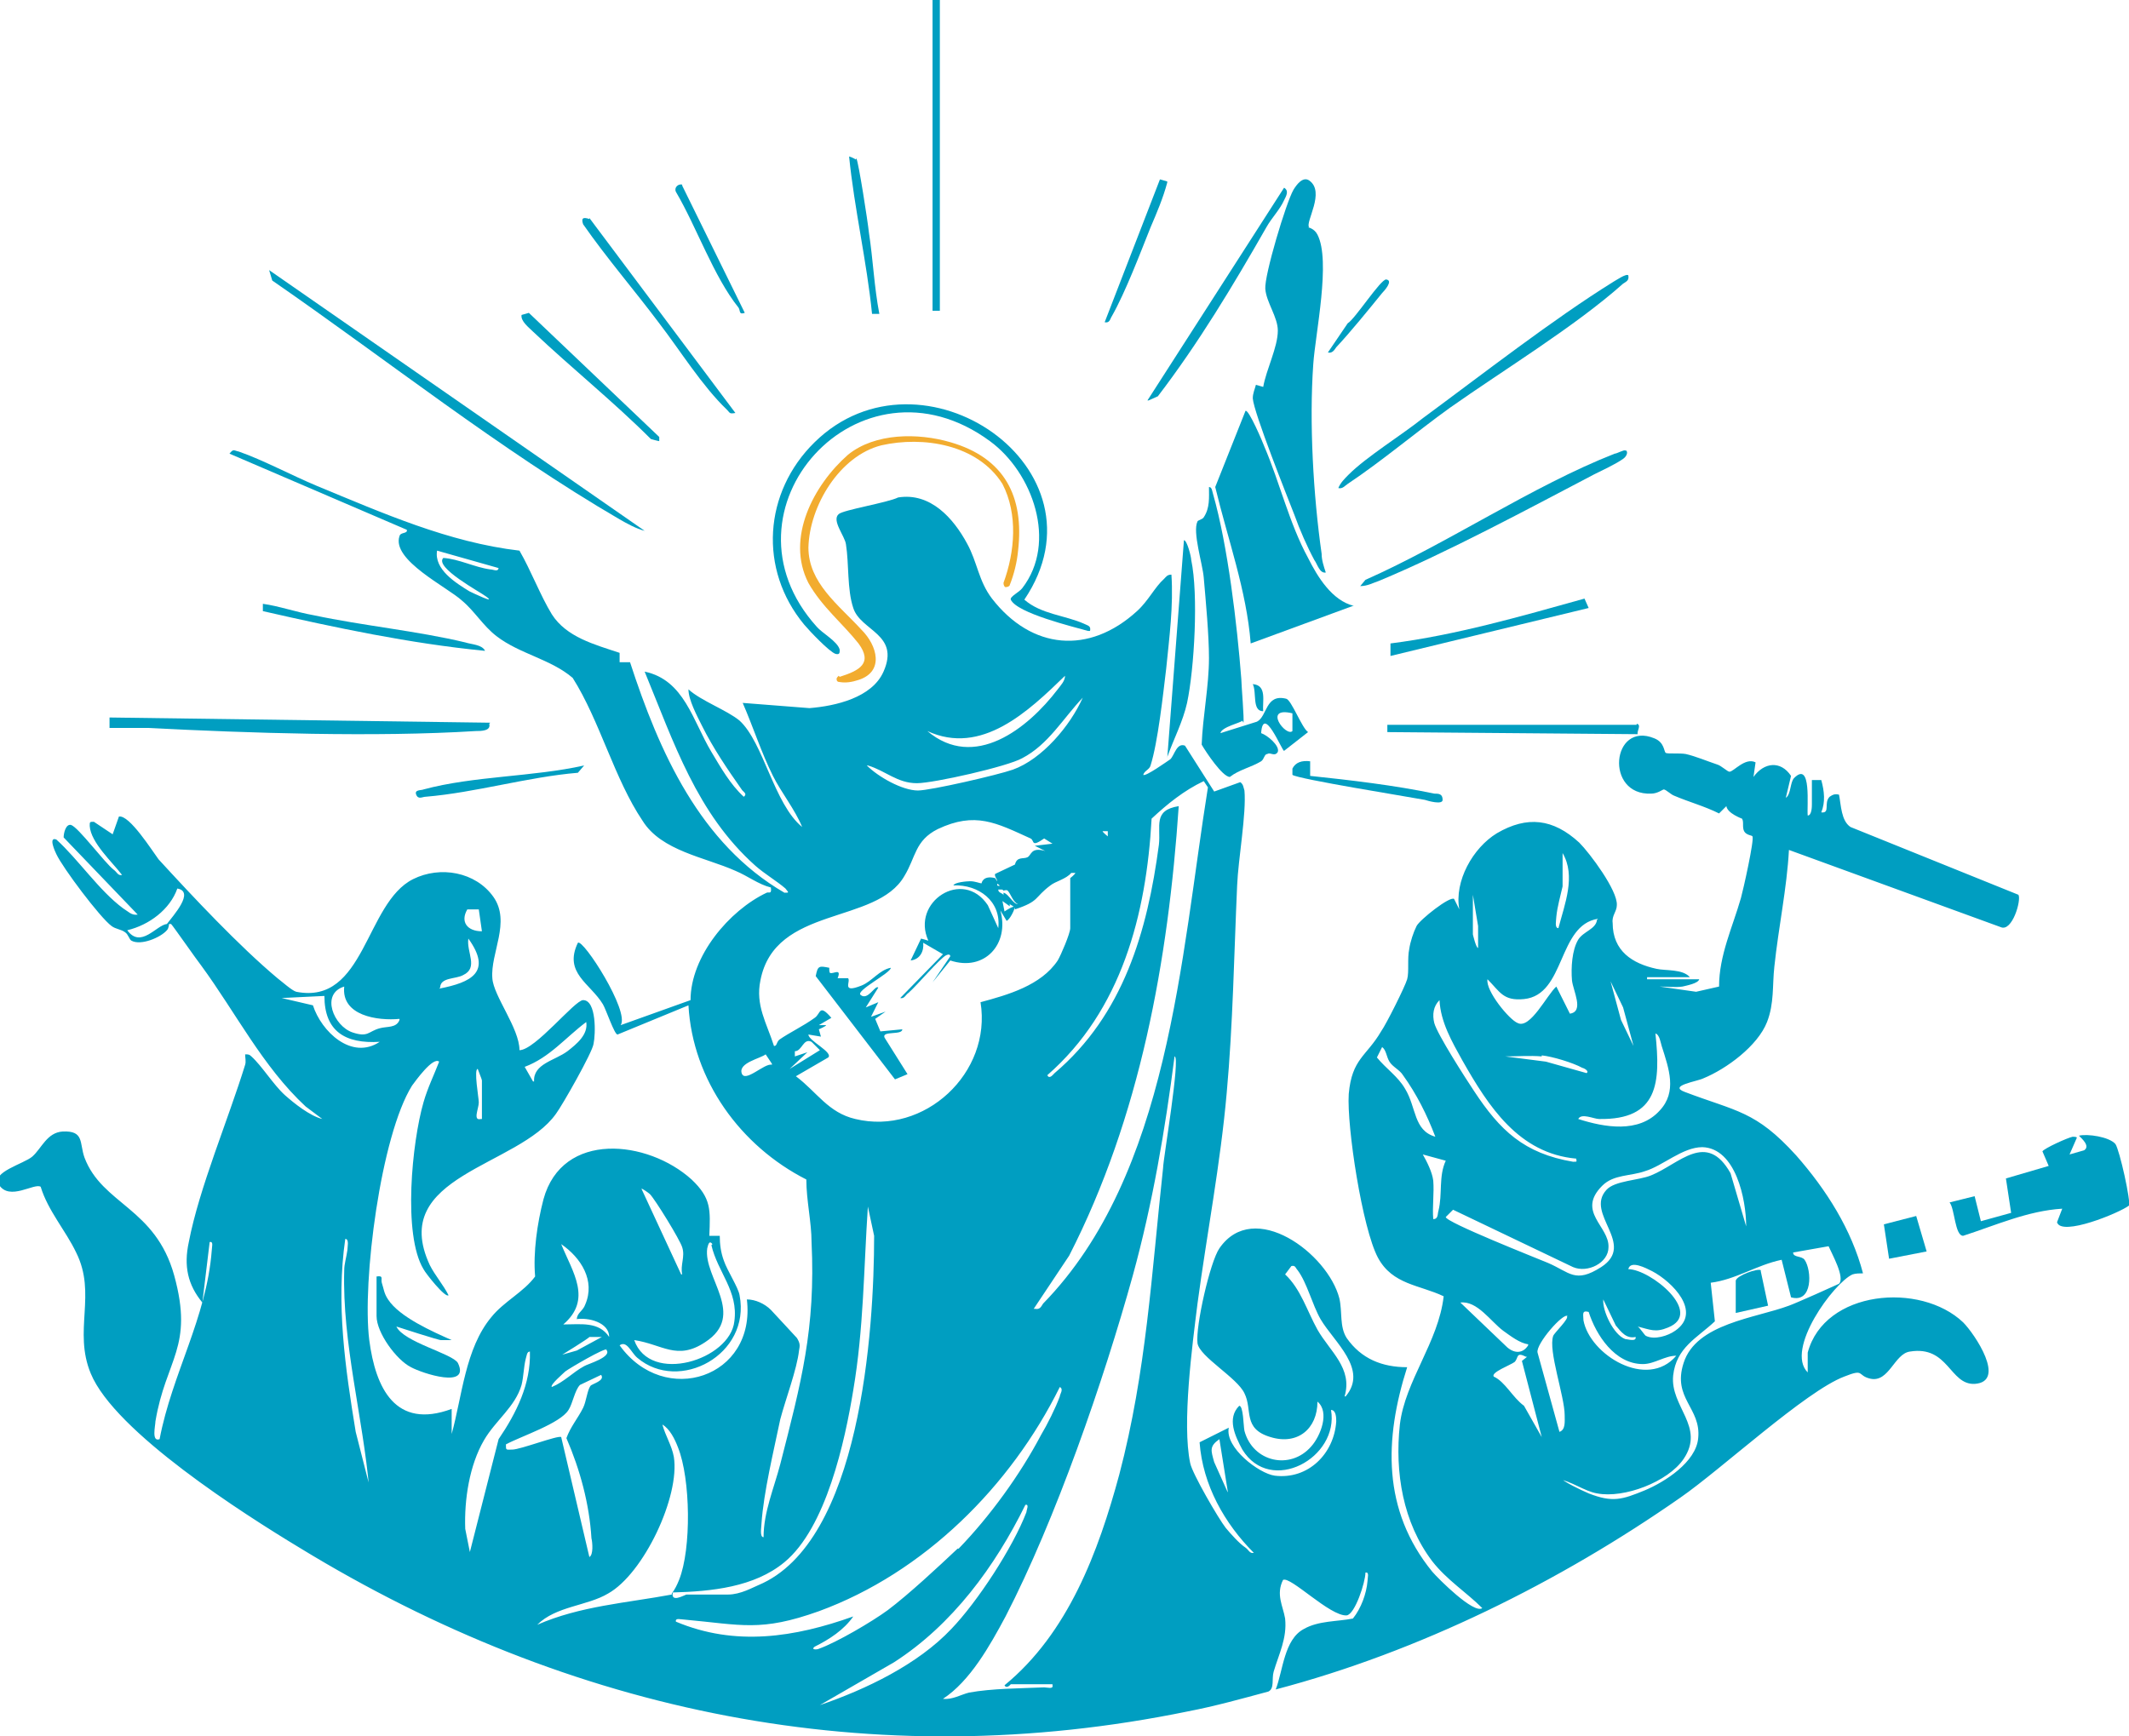
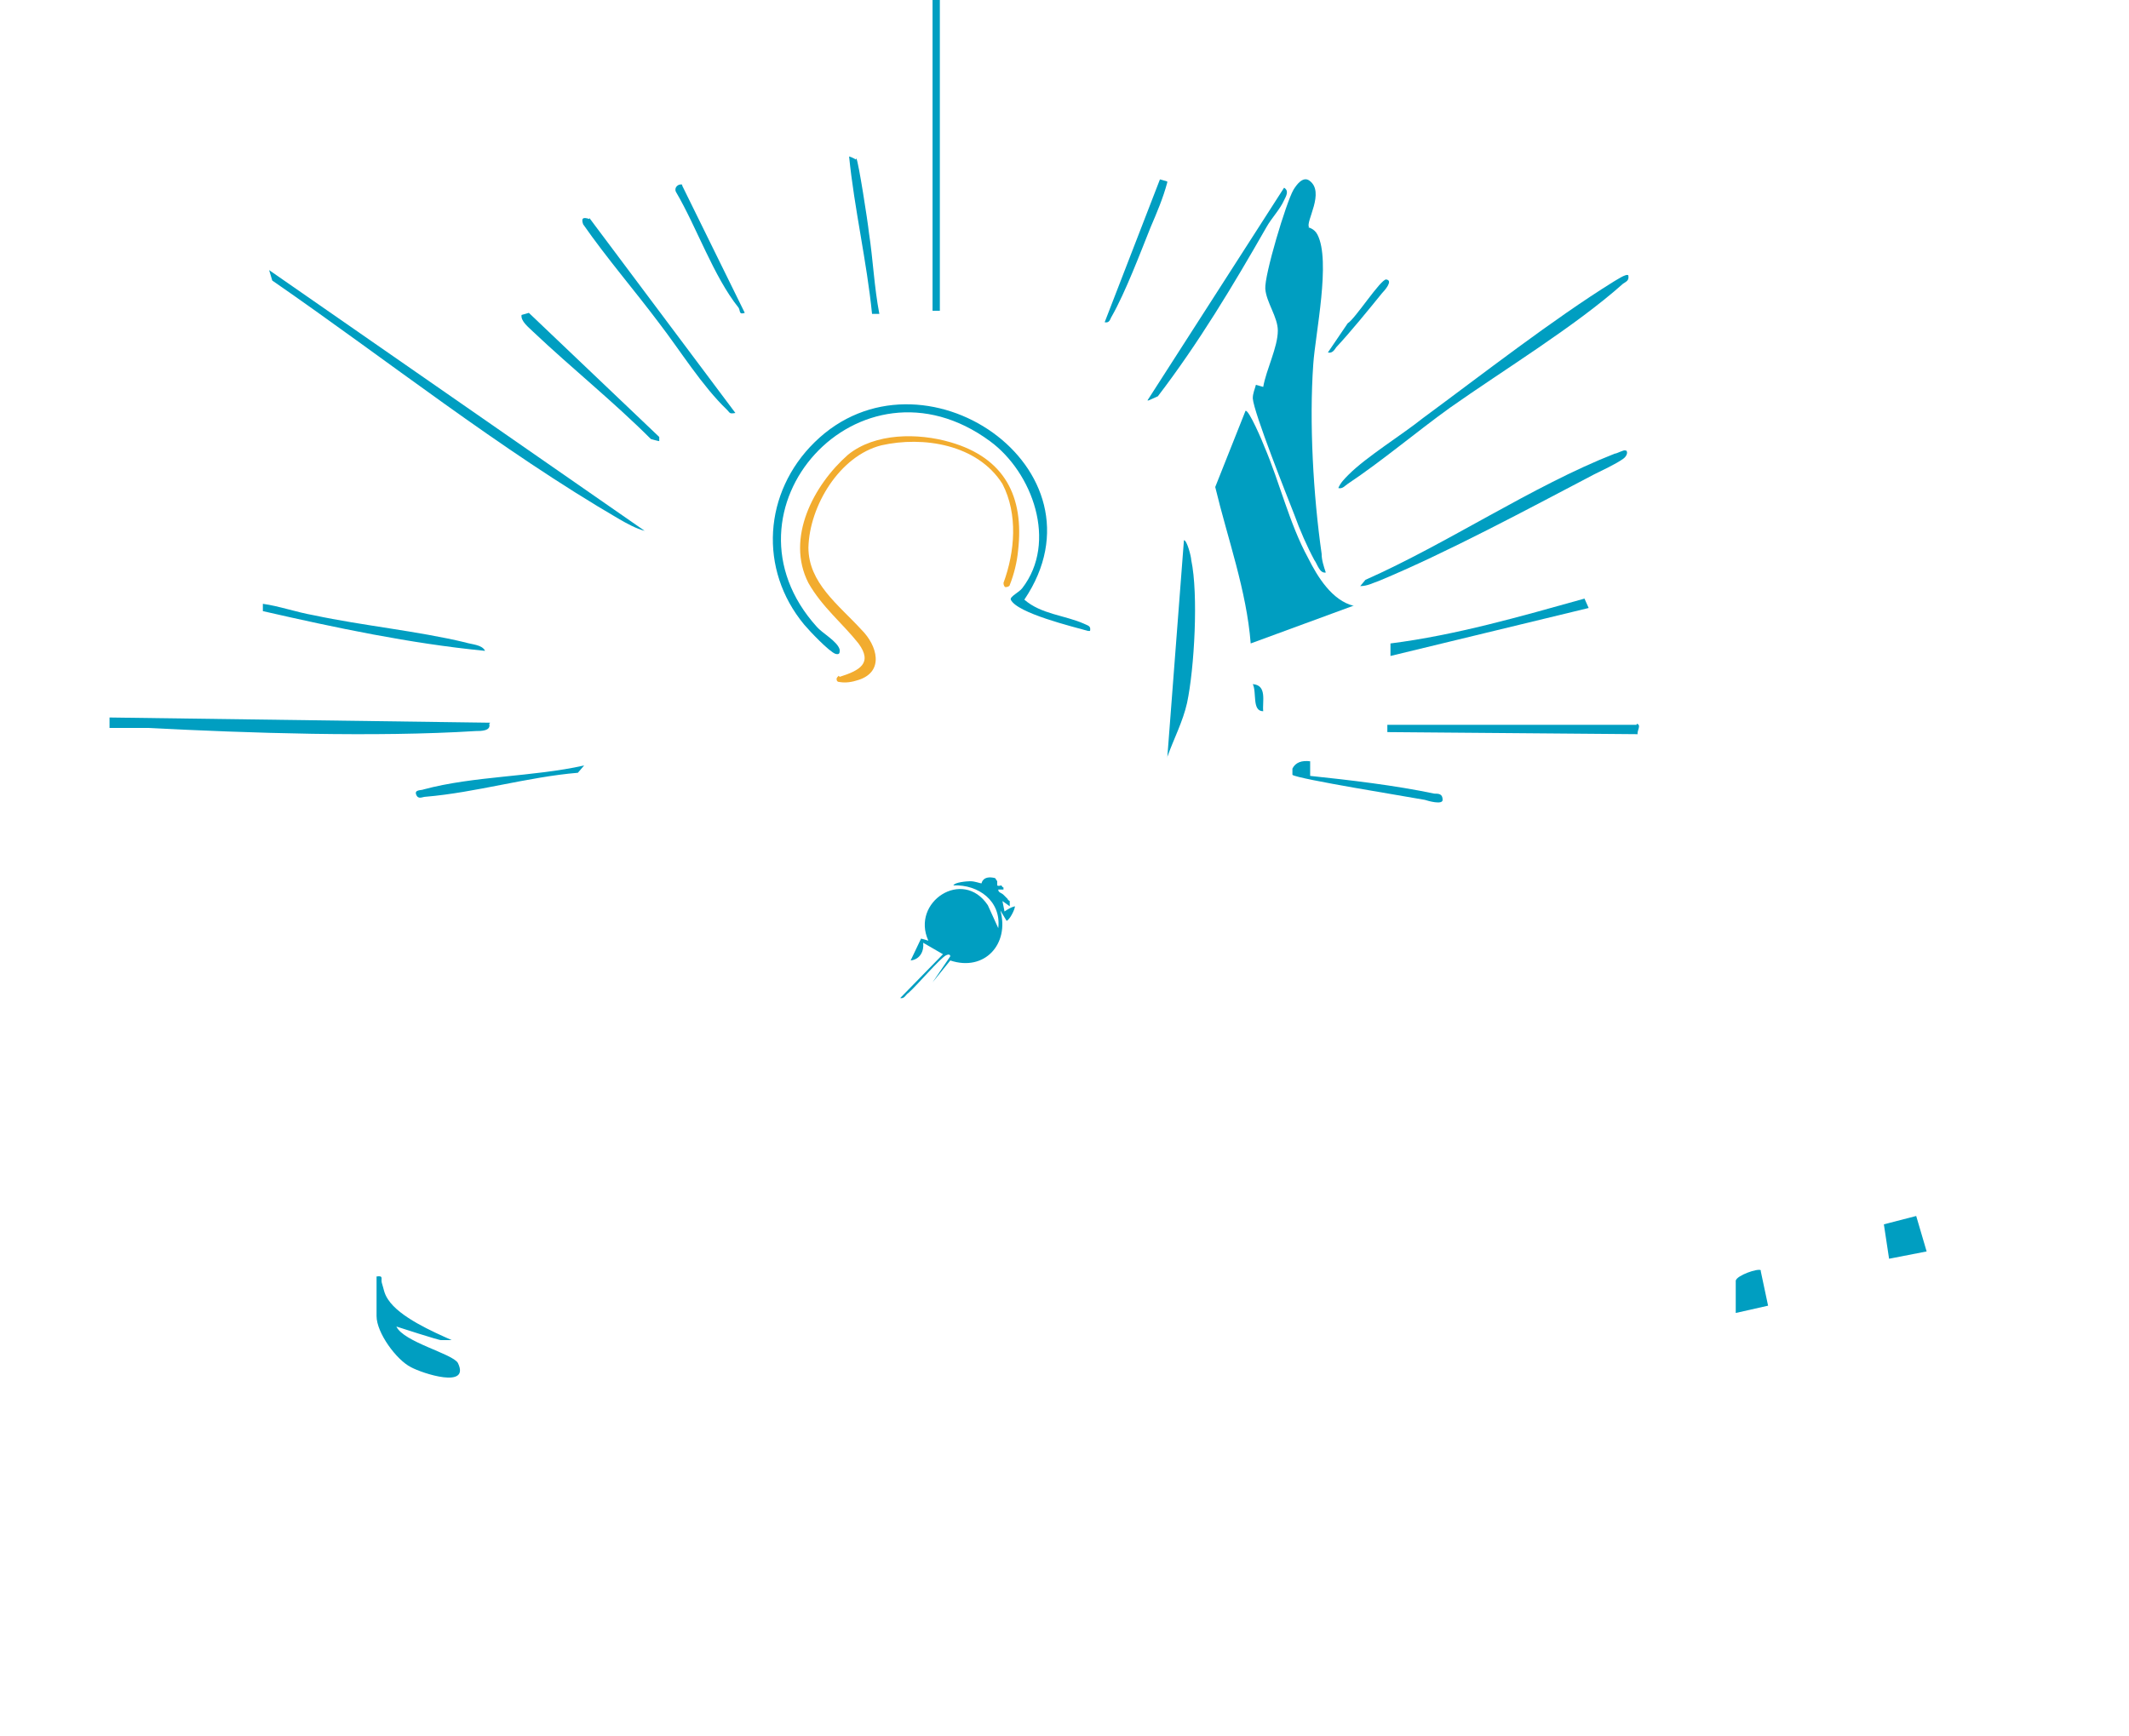
<svg xmlns="http://www.w3.org/2000/svg" id="_レイヤー_2" version="1.1" viewBox="0 0 204.1 166.5">
  <defs>
    <style>
      .st0 {
        fill: #f2ac2f;
      }

      .st1 {
        fill: #009ec1;
      }
    </style>
  </defs>
  <g id="_レイヤー_1-2">
    <g>
      <path class="st1" d="M95.6,84.5c0,0,0,.3,0,.4.1.1.4,0,.4,0,0,0,.1.2.2.2,0,0,0,.2,0,.2-.1,0-.3,0-.5,0,0,.3.3.3.5.5,0,0,.2.2.2.2,0,0,.2.2.2.2,0,.1.2.2.2.2,0,.1,0,.3,0,.5l-.7-.5.2,1c.3-.2.6-.4,1-.5,0,.3-.5,1.3-.8,1.4l-.6-1c.9,3.2-1.5,5.9-4.8,4.8l-1.7,2.1,1.7-2.5c0-.2-.2-.2-.4-.1-.6.3-2.8,2.9-3.6,3.6-.3.2-.4.6-.8.5l4.1-4.2-1.9-1.1c.1.8-.3,1.6-1.2,1.7l1-2.1.7.2c-1.7-3.7,3.3-7,5.7-3.4l1,2.2c.3-2.6-1.9-4.2-4.3-4.1.1-.3,1.3-.4,1.6-.4.5,0,.9.2,1.1.2,0,0,.1-.8,1.3-.5h0Z" />
-       <path class="st1" d="M16.2,88.6c0,0,0,.4-.2.6-.6.7-2.5,1.5-3.4,1-.2-.1-.3-.6-.6-.8-.4-.3-.9-.3-1.3-.6-1.1-.8-4.7-5.6-5.3-6.9-.1-.2-.8-1.7,0-1.4,2.1,1.9,4.1,4.9,6.4,6.6.5.3.8.7,1.4.6l-7.1-7.4c0-.4.2-1.3.7-1.2.7.2,3.2,3.6,4.1,4.3.3.2.4.6.8.5-.9-1.2-3-3.1-3.1-4.7,0-.4,0-.4.4-.4l1.8,1.2.6-1.7c1-.2,3.2,3.3,3.8,4.1,3.3,3.6,7.7,8.3,11.4,11.4.4.3,1.4,1.2,1.8,1.3,6.6,1.3,6.6-8.5,11.2-10.8,2.6-1.3,6-.7,7.7,1.7,1.7,2.4-.3,5.4-.1,7.8.1,1.7,2.6,4.8,2.6,6.9,1.5,0,5.3-4.8,6.1-4.8,1.3,0,1.2,3.3,1,4.2-.1.8-3,5.9-3.6,6.7-3.6,5.1-16.1,5.9-12.1,14.5.5,1,1.3,1.9,1.8,2.9-.3.3-2.2-2.1-2.4-2.5-2-3.3-1.1-12.2,0-16,.4-1.4,1-2.6,1.5-3.9-.6-.5-2.3,1.9-2.6,2.3-3,4.8-4.8,18.8-4.1,24.4.6,4.6,2.5,8.6,7.9,6.6v2.4c1-3.6,1.3-8.2,3.8-11.2,1.2-1.5,3.1-2.4,4.2-3.9-.2-2.3.2-5.1.8-7.4,1.8-6.6,10-5.7,14.2-1.9,1.9,1.8,1.8,2.9,1.7,5.4h1c0,.8.1,1.6.4,2.4.3.9,1.4,2.6,1.5,3.3,1.1,5.7-5.8,9.4-9.8,6-.6-.5-1-1.7-1.7-1.2,4.3,6,13.1,3.1,12.2-4.4.8,0,1.7.4,2.3,1,.2.2,2.4,2.6,2.5,2.7.3.5.3.7.2,1.2-.2,1.8-1.3,4.7-1.8,6.6-.6,2.9-1.6,7-1.8,10,0,.3-.2,1.3.2,1.3,0-2.4,1-4.7,1.6-7,2-7.8,3.4-13,3-21.3,0-1.9-.5-4-.5-6-6.3-3.2-10.9-9.5-11.3-16.7l-6.8,2.8c-.3,0-1.1-2.4-1.4-2.9-1.2-2-3.8-3-2.4-5.9.5-.4,5,6.6,4.1,7.9l6.7-2.4c0-4.2,3.7-8.6,7.3-10.3.2-.1.5.2.4-.5-1.2-.3-2.2-1.1-3.4-1.6-2.9-1.3-7.1-1.9-8.9-4.8-2.7-4-4.1-9.6-6.7-13.7-2.1-1.8-5.1-2.3-7.3-4-1.3-1-2.1-2.4-3.3-3.4-1.4-1.3-6.8-3.9-6-6.2.1-.4.8-.2.7-.6l-17-7.3c.4-.5.4-.3.9-.2,2.3.8,5.1,2.3,7.5,3.3,6.3,2.6,12.6,5.4,19.4,6.2,1.1,1.9,2,4.3,3.1,6.1,1.4,2.2,4.1,2.9,6.5,3.7v.9s1,0,1,0c2.8,8.6,6.7,17.4,14.8,22.1.5,0,.4,0,.1-.4-.8-.7-2-1.4-2.9-2.2-5.6-5-7.8-11.8-10.6-18.6,3.8.8,4.6,4.7,6.4,7.7.9,1.5,1.8,3.1,3.1,4.3.4-.3-.1-.5-.2-.7-1.4-2-2.7-3.9-3.8-6.1-.5-1-1.3-2.5-1.3-3.5,1.2,1.1,3.7,2,4.9,3,2.3,2.1,3.3,8,6,10.2-.7-1.7-2-3.3-2.8-4.9-1.1-2.2-1.9-4.7-2.9-7l6.4.5c2.5-.2,6-1,7.1-3.5,1.6-3.6-2.2-3.9-2.9-6.1-.6-1.8-.4-4.2-.7-6.1-.1-.8-1.4-2.3-.7-2.9.4-.4,4.7-1.1,5.7-1.6,3.1-.5,5.3,2,6.6,4.4,1,1.8,1.1,3.6,2.4,5.3,3.8,4.9,9.3,5.4,13.9,1.2,1.1-1,1.7-2.3,2.6-3.1.2-.2.3-.4.7-.4.2,3-.2,6-.5,9-.3,2.5-.8,7.1-1.5,9.3-.1.4-.6.5-.7.9.2.2,2.3-1.3,2.6-1.5.4-.4.6-1.6,1.4-1.3l2.8,4.4,2.5-.9c.3.2.3.5.4.8.2,2.2-.6,6.6-.7,9.1-.3,6.7-.4,13.3-1,19.9-.6,6.8-1.9,13.5-2.8,20.2-.5,4-1.5,11.5-.7,15.3.2,1,2.7,5.3,3.4,6.2.5.6,1.3,1.5,1.9,1.9.3.2.4.6.8.5-2.8-2.8-4.9-6.5-5.2-10.6l2.8-1.4c-.4,1.9,2.9,4.4,4.4,4.6,3.2.4,5.7-2.1,5.9-5.2,0-.3,0-1.1-.5-1.1.8,4.6-5.8,8.2-8.5,3.8-.7-1.3-1.5-3-.3-4.2.4,0,.4,1.9.5,2.4.8,3,4.4,3.8,6.4,1.5.9-1,1.8-3.3.6-4.3,0,2.6-1.9,4.2-4.5,3.4-2.7-.8-1.7-2.6-2.5-4.2-.7-1.5-4.3-3.5-4.5-4.8-.2-1.6,1.2-7.8,2.1-9.1,3.3-4.8,10.4.5,11.5,4.8.3,1.3,0,2.7.7,3.8,1.4,2,3.4,2.8,5.8,2.8-2.2,6.9-2.4,13.7,2.4,19.6.6.7,4,4.1,4.8,3.5-1.5-1.5-3.4-2.7-4.8-4.5-2.8-3.7-3.6-8.5-3.1-13.1.5-4.2,3.7-7.9,4.2-12.3-2.3-1.1-4.9-1.1-6.3-3.7-1.5-2.8-3-12.6-2.8-15.7.3-3.4,1.7-3.6,3.1-6,.5-.7,2.3-4.3,2.5-5,.2-.7,0-2,.2-2.9.1-.7.4-1.6.7-2.2.3-.6,3.2-2.9,3.6-2.6l.5,1c-.5-2.7,1.3-5.9,3.6-7.3,2.9-1.7,5.4-1.4,7.9.9,1,1,3.7,4.6,3.6,6,0,.6-.5,1-.4,1.7,0,2.7,1.9,3.9,4.2,4.4.9.2,2.5,0,3.2.8h-4.1v.2h5c-.1.4-1.2.6-1.6.7-.7.1-1.5,0-2.2,0l3.5.5,2.2-.5c0-3,1.3-5.7,2.1-8.5.2-.7,1.3-5.6,1.1-5.9,0-.1-.6-.1-.8-.5-.2-.4,0-.9-.2-1.2,0,0-1.4-.5-1.5-1.2l-.7.7c-1.4-.7-2.9-1.1-4.3-1.7-.3-.1-.8-.6-1-.6-.1,0-.6.4-1.2.4-4.5.2-3.8-7,.3-5.3,1,.4.9,1.3,1.1,1.4.2.1,1.3,0,1.9.1.9.2,2.1.7,3,1,.4.1,1,.7,1.2.7.4,0,1.5-1.4,2.5-.9l-.2,1.4c1-1.4,2.6-1.6,3.6-.1l-.5,2.1c.5-.3.4-1.5.8-1.9,1.7-1.7,1.2,2.8,1.3,3.6.4,0,.4-.9.4-1.1,0-.7,0-1.5,0-2.3h.9c.3,1.1.4,2.1,0,3.1.9.1.2-.9.8-1.5.3-.2.5-.3.9-.2.2,1,.2,2.5,1.1,3.1l16.1,6.5c.3.5-.6,3.6-1.7,3.1l-20.3-7.4c-.2,3.7-1,7.4-1.4,11.2-.2,1.8,0,3.5-.7,5.3-.9,2.3-3.9,4.5-6.1,5.4-.6.3-3.4.7-1.8,1.3,5,1.9,6.8,1.8,10.7,6.1,2.9,3.3,5.3,7.1,6.4,11.3-.3,0-.7,0-1,.1-1.8.8-6.5,7.2-4.3,9.4v-1.9c1.6-6,10.8-6.8,14.9-2.9,1.1,1.1,4.2,5.7,1.1,5.9-2.4.1-2.5-3.7-6.2-3.1-1.5.2-2,3-3.8,2.6-1.3-.3-.5-1-2.5-.2-3.7,1.4-11.8,8.9-15.7,11.6-11.6,8.1-25.1,14.8-38.8,18.4.7-1.8.8-4.8,2.7-5.8,1.4-.8,3.2-.7,4.7-1,.8-1,1.3-2.4,1.4-3.6,0-.3.2-.9-.2-.8,0,.9-1,4-1.8,4.1-1.6.1-5.4-3.8-6.1-3.4-.7,1.4,0,2.5.2,3.7.2,1.9-.6,3.4-1.1,5.1-.2.7.1,1.6-.5,1.9-2.6.7-5.1,1.4-7.7,1.9-30.2,6.2-59.2.2-85.2-15.7-5.3-3.2-17.7-11.1-20-16.7-1.7-4.1.6-7.6-1.4-11.6-1-2.1-2.7-4-3.4-6.3-.6-.4-3,1.4-4-.2-.8-1.2,2.4-2,3.2-2.7.9-.8,1.4-2.3,2.9-2.4,2.1-.1,1.6,1.1,2.1,2.5,1.7,4.5,6.8,4.8,8.6,11.3,1.9,6.9-.8,8-1.8,14,0,.4-.4,2,.4,1.7,1.2-6.3,4.5-11.6,5-18.1,0-.3.2-.9-.2-.8l-.7,5.8c-1.4-1.7-1.8-3.5-1.3-5.8,1-5.2,3.8-11.8,5.4-17,.1-.3,0-.7,0-1,.3,0,.4,0,.6.2,1,.9,2.1,2.7,3.2,3.7.9.8,2.4,2,3.6,2.3l-1.6-1.2c-4.1-3.8-6.7-9-10-13.5-.4-.5-2.7-3.8-2.9-4-.1,0-.3,0-.4,0,.6-.8,2.7-3.1,1-3.4-.7,2-2.7,3.5-4.8,4,1.3,1.8,2.8-.5,3.8-.6h0ZM47.9,54.5l-6-1.7c-.3,1.8,1.8,3.1,3.1,3.9.2.1,2.7,1.3,1.6.5-.5-.4-5-2.8-4.1-3.7,1.5.1,3,.9,4.5,1.1.3,0,.8.3.8-.2ZM88.9,70.1c4.5,3.8,9.6-.2,12.5-4,.3-.4.7-.8.7-1.3-3.5,3.4-8,7.7-13.2,5.3h0ZM83.1,73.4c1.1,1.1,3.4,2.4,4.9,2.4,1.2,0,7.7-1.5,9.1-2,2.8-1,5.5-4.2,6.7-6.9-1.9,2-3.3,4.5-5.8,5.8-1.4.8-8.5,2.4-10.1,2.4-1.9,0-3-1.2-4.7-1.7ZM99.2,125.5c.5.1.6-.2.8-.5,12.1-12.4,13.2-33.3,15.8-49.5l-.4-.6c-1.9.9-3.5,2.2-5,3.6-.5,9.2-2.9,18.4-10,24.6.2.4.5,0,.7-.2,6.6-5.6,8.9-13.6,10-21.9.2-1.8-.6-3.3,1.9-3.7-1,14.8-3.7,29.8-10.5,43.1l-3.4,5.1h0ZM95.6,84.5c0-.2-.3-.5-.2-.7l1.9-.9c.2-.8.8-.5,1.2-.7.4-.2.3-1,1.7-.6l-1-.5,1.7-.2-.8-.5c-1.3.9-.9.2-1.3,0-3.3-1.5-5.3-2.6-8.9-.9-2.2,1.1-2.1,2.7-3.2,4.5-2.7,4.7-12.4,2.8-13.8,10-.5,2.4.6,4.1,1.3,6.3.3,0,.2-.3.5-.6,1-.7,2.3-1.3,3.4-2.1.6-.4.4-1.4,1.6,0l-1.2.7h.7c0,.1-.7.4-.7.4l.2.7-1.2-.2c0,.6,2.4,1.7,1.9,2.2l-3.1,1.8c2,1.5,3.1,3.5,5.7,4.1,6.6,1.6,13.1-4.4,12-11.2,2.6-.7,5.8-1.6,7.4-4,.3-.5,1.2-2.6,1.2-3.1v-4.8c0,0,.4-.3.5-.5h-.4c-.5.6-1.5.8-2,1.2-1.6,1.2-1,1.5-3.4,2.3,0-.3-.4-.4-.5-.5,0,0-.2-.2-.2-.2,0,0-.2-.2-.2-.2,0,0-.2-.2-.2-.2,0-.1,0-.4,0-.5.5.1.9,1.1,1.4,1.1-.5-.2-.7-1-1-1.3-.1-.1-.4,0-.4,0,0,0-.2-.2-.2-.2-.1-.2-.2-.4-.5-.5h0ZM106.2,79.7h-.5c0,.1.5.5.5.5v-.5h0ZM149.4,89c.6-2.3,1.7-5,.4-7.2v3.2c-.2.9-.5,1.9-.6,2.9,0,.3-.2,1.1.2,1.1h0ZM141.2,85.9v3.7c0,0,.3,1.3.5,1.3v-2.1s-.5-3-.5-3h0ZM45.9,87.2h-1.1c-.7,1.2,0,2.1,1.4,2.1l-.3-2.1h0ZM153.2,88.1c-3.9.6-3.1,7.3-7.1,7.7-2,.2-2.3-.7-3.5-1.9-.2,1.1,2.1,3.9,2.9,4.2,1.2.6,2.8-2.7,3.7-3.5l1.3,2.6c1.4-.2.3-2.2.2-3.2-.1-1.2,0-2.9.6-3.9.5-.8,1.7-1,1.8-1.9h0ZM42.1,94.8c3.1-.6,5.1-1.6,2.8-4.8-.2,1.3,1,2.8-.5,3.5-.7.4-2.2.2-2.2,1.2ZM156.6,100.3l-1-3.7-1.2-2.5,1,3.7,1.2,2.5h0ZM38.3,97.7c-2.1.2-5.6-.3-5.3-3.1-2.3.7-1,3.8.8,4.4,1.5.5,1.5-.1,2.6-.4.7-.2,1.6,0,1.9-.8ZM31.1,95.5l-4.1.2,3,.7c.8,2.5,3.7,5.3,6.4,3.5-3.3.2-5.3-1-5.3-4.4h0ZM151.1,111.1c-5.5-.5-8.4-5-10.9-9.4-1-1.8-2.1-3.7-2.2-5.8-.6.6-.7,1.4-.5,2.2.3,1.1,3,5.3,3.8,6.5,2.5,3.8,4.8,6,9.5,6.8.5,0,.3,0,.3-.4ZM51.2,103.7c-.1-1.7,2-2,3.2-2.9.9-.7,2-1.6,1.8-2.8-2,1.5-3.5,3.4-5.9,4.3l.8,1.4h0ZM159.1,106.5c1.7-1.8.9-4,.2-6.2-.1-.3-.2-1.1-.6-1.2.5,4.7.3,8.3-5.4,8.2-.5,0-1.7-.6-2,0,2.5.8,5.8,1.4,7.8-.8ZM77.8,99.9c-.8-.4-.9.9-1.6.9v.5l1.2-.4-1.7,1.6,2.9-1.8s-.8-.8-.8-.8ZM137.6,109c-.8-2.1-1.8-4.1-3.1-5.9-.3-.5-1-.8-1.3-1.3-.3-.5-.3-1.1-.7-1.4l-.5,1c.9,1.1,2,1.8,2.7,3,1.1,1.8.8,4,2.9,4.6h0ZM74,102l-.6-.9c-.5.4-2.6.8-2.3,1.8.3,1,2.2-1,2.9-.8ZM100.9,161.5h-4s-.4.5-.6.1c6.1-5,9-12.8,11-20.2,2.6-9.9,3.1-19.3,4.2-29.4,0-.8,1.7-10.7,1.1-10.7-.9,7-2.1,14.1-4,21-2.8,10.1-7.4,23.4-12.2,32.7-1.5,2.8-3.4,6.2-6,7.9.9.1,1.7-.4,2.5-.6,2.2-.4,4.9-.4,7.2-.5.3,0,.9.2.8-.2h0ZM147.8,101.3c-1.1-.1-2.4,0-3.5,0l3.9.5,3.9,1.1c.3-.2-.3-.5-.4-.5-.9-.5-2.9-1.1-3.9-1.2h0ZM46.2,107.3v-3.7c0-.1-.3-.8-.4-1.1-.4,0,.1,2.8.1,3.2,0,.6-.6,1.8.2,1.6ZM167.4,117.6c0-2.6-1-7.5-4.2-7.6-1.9,0-3.8,1.8-5.5,2.3-1.4.5-3,.3-4.1,1.4-2.5,2.5.7,3.9.6,5.9,0,1.5-2,2.5-3.4,1.9l-11.5-5.5-.7.7c0,.5,8.6,3.9,9.8,4.4,2.1.9,2.6,2,5.1.4,3.4-2.2-1.6-5.1.5-7.4.8-.9,3.1-.9,4.3-1.4,2.7-1.1,5.3-4.3,7.6-.2l1.5,5.1h0ZM137.4,113.2c.1,1.2-.1,2.5,0,3.7.5,0,.4-.5.5-.8.4-1.6,0-3.3.7-4.8l-2.2-.6c.4.7.9,1.7,1,2.5h0ZM65.4,122.2c-.2-.9.3-1.7,0-2.6-.2-.7-2.6-4.6-3.1-5.1-.1-.1-.8-.6-.8-.5,0,0,3.8,8.2,3.8,8.2ZM66,152.9c1.3,0,2.6,0,3.8,0s2.4-.7,2.9-.9c9.8-4.1,11.1-24.4,11.1-33.5l-.6-2.8c-.4,6-.4,11.7-1.4,17.6-.8,4.9-2.6,13.2-6.6,16.5-2.9,2.4-7,2.8-10.7,2.9-.2,1,1,.3,1.3.2ZM35.4,142.8c-.6-6.9-2.6-14-2.4-21,0-.6.2-1.2.3-1.9,0-.3.2-1.1-.2-1.1-.9,6.2,0,12.4,1,18.5l1.4,5.5ZM55.3,126.5c0-.6.6-.8.8-1.4,1-2.3-.4-4.5-2.3-5.8,1.1,2.7,3,5.3.2,7.7,1.7,0,3.4-.3,4.4,1.2,0-1.4-2-1.9-3.2-1.7ZM68.3,119.3c-.3-.4-.4,0-.5.4-.4,2.8,3.8,6.4-.2,9-2.7,1.8-4.1.2-6.8-.2,1.5,4.3,9.2,1.9,9.6-1.8.4-2.9-1.6-4.7-2.2-7.3h0ZM149.4,141.6c.7.6,2,1.2,2.9,1.6,2.3.9,3.2.6,5.4-.3,1.9-.8,4.9-2.7,5.1-5,.3-2.9-2.5-3.8-1.4-7.2,1.2-3.8,6.9-4.3,10.1-5.5.6-.2,4.6-2,4.8-2.1.6-.6-.7-2.9-1-3.6l-3.4.6c0,.5.8.3,1.1.7.7,1,.8,4.2-1.3,3.6l-.9-3.6c-2.4.5-4.4,1.9-6.8,2.2l.4,3.7c-1.7,1.6-3.7,2.5-4,5.2-.3,3,3.1,4.9,1,8-1.5,2.2-5.7,3.8-8.3,3.3-1.2-.2-2.5-1.2-3.8-1.4h0ZM157.8,128.1c.8.4,2.1,0,2.8-.5,2.6-1.8-.3-4.7-2.2-5.7-.6-.3-2.1-1.1-2.3-.2,2.1,0,7.3,4.2,3.8,5.6-1.2.5-1.7.2-2.9-.1.2.1.7.9.8.9h0ZM129,133.9c2.2-2.6-1.1-5.2-2.4-7.4-.8-1.4-1.3-3.5-2.2-4.7-.2-.2-.2-.5-.6-.4l-.6.8c1.5,1.4,2.1,3.5,3.1,5.3,1.2,2.1,3.4,3.7,2.6,6.4ZM156.8,128.2c-.9.2-1.4-.5-1.9-1.1l-1.2-2.5c-.1,1.1,1,3.4,2.1,3.8.2,0,1.1.3,1-.2ZM146.5,128.9c-.8-.1-1.7-.8-2.4-1.3-1.2-.9-2.5-2.9-4.1-2.7l4.5,4.3c.7.6,1.5.6,2-.2ZM152.3,125.8c-.7-.2-.5.3-.5.8.6,3.3,6.1,6.7,8.9,3.4-1.1,0-2.1.8-3.2.8-2.7,0-4.5-2.8-5.2-5h0ZM150.3,126.2c-.4-.4-3.1,2.7-2.9,3.5l2.1,7.6c.6-.2.5-1,.5-1.6,0-1.8-1.6-6.2-1.1-7.6.1-.3,1.6-1.7,1.3-1.9h0ZM57.7,128.2h-1.2c0,.1-2.6,1.7-2.6,1.7l1.4-.4,2.4-1.3h0ZM58.2,129.4c-.2-.2-3.6,1.8-4,2.1-.2.2-1.5,1.3-1.3,1.5,1.2-.5,2-1.4,3.1-2,.3-.2,2.8-.9,2.1-1.6ZM45,149l2.8-11c1.7-2.5,3.1-5.3,3-8.4-.3,0-.3.4-.4.7-.2.8-.2,1.7-.4,2.5-.6,2.1-2.5,3.4-3.6,5.3-1.4,2.4-1.9,5.7-1.8,8.5l.5,2.5h0ZM146.3,130.1c-1-.5-.7.1-1.1.5-.4.3-2.3,1-2,1.4,1.1.5,1.8,2,2.9,2.8l1.7,3-1.9-7.3.5-.4ZM57.7,131.8c0,0-1.9.9-2.1,1-.5.5-.7,1.8-1.1,2.4-.8,1.3-4.5,2.5-6,3.3,0,.6,0,.5.6.5.8,0,4.4-1.4,4.7-1.2l2.7,11.5c.4-.2.3-1.4.2-1.8-.2-3.3-1.1-6.6-2.4-9.6.4-1.1,1.1-1.9,1.6-2.9.3-.6.4-1.7.7-2.1.1-.2,1.5-.5,1-1.1h0ZM91.9,148.5c3-3.1,5.9-7.1,7.9-10.9.6-1,1.4-2.6,1.8-3.7,0-.2.4-.7,0-.9-4.7,9.5-13,17.8-23.1,21.5-5.6,2-7.4,1.3-12.9.8-.3,0-.9-.2-.8.2,5.7,2.4,11.4,1.5,17-.5-.9,1.3-2.3,2.2-3.7,2.9-.4.3.2.3.4.2,1.7-.6,5.1-2.6,6.6-3.7,2-1.5,4.9-4.2,6.7-5.9ZM64.4,152.8c.3-.4.5-.8.7-1.3,1.2-3,1.1-9.7-.1-12.7-.3-.8-.8-1.8-1.5-2.2.3,1.1.9,2,1.1,3.1.6,3.8-2.9,11.2-6.3,13.1-2,1.2-5,1.2-6.8,3,4.1-1.8,8.6-2.1,12.9-2.9h0ZM117.7,143l-.8-5c-1,.7-.8,1.1-.5,2.2,0,0,1.3,2.9,1.3,2.9ZM91.2,156.2c2.5-2.6,5.9-7.8,7.2-11.2,0-.2.3-.8-.1-.7-2.9,5.9-7,11.5-12.6,15.1l-7.1,4.1c4.4-1.5,9.4-3.9,12.6-7.3h0Z" />
      <path class="st1" d="M125.4,21.8c0,0,.6.1.9.7,1.3,2.5-.2,9.5-.4,12.4-.4,5.6,0,12.6.8,18.2,0,.6.2,1.2.4,1.8-.6.1-.8-.8-1.1-1.2-.7-1.3-1.4-2.9-1.9-4.3-.7-1.8-3.9-9.8-4-11.2,0-.5.2-.9.3-1.3l.7.2c.3-1.7,1.4-3.8,1.4-5.4,0-1.3-1.1-2.7-1.2-4-.1-1.3,2-8.3,2.7-9.5.3-.5.9-1.3,1.5-.9,1.6,1.1-.4,4,0,4.5Z" />
      <path class="st1" d="M129.7,58.1l-9.8,3.6c-.4-5.1-2.2-10-3.4-15l2.9-7.3c.3-.2,1.7,3.1,1.8,3.4,1.5,3.5,2.4,7.4,4.2,10.7.9,1.8,2.3,4.1,4.4,4.6Z" />
-       <path class="st1" d="M119.1,69.1c-.1.2-2,.6-2.1,1.2l3.5-1.1c1-.5.8-2.7,2.8-2.2.5.1,1.5,2.8,2.1,3.2l-2.3,1.8c-.2,0-2-4.5-2.2-1.7.6.2,1.8,1.2,1.6,1.8-.3.5-.7,0-1,.2-.3,0-.3.5-.6.7-1,.6-2.1.8-3,1.5-.7,0-2.3-2.4-2.7-3.1.1-2.7.7-5.6.7-8.3,0-2.2-.3-5.4-.5-7.7-.1-1.3-1.1-4.4-.6-5.4,0-.1.5-.2.6-.4.6-.9.5-1.9.5-2.9.3,0,.3.4.4.7,1.4,4.9,2.3,12.5,2.7,17.7,0,.5.3,4,.2,4.2h0ZM123.9,70.1v-1.7c-2.9-.7-.6,2.3,0,1.7Z" />
-       <path class="st1" d="M204.1,115.6c-.9.7-6.5,3-6.9,1.6l.5-1.3c-3.3.2-6.4,1.6-9.5,2.6-.8,0-.8-2.6-1.3-3.2l2.4-.6.6,2.4,2.9-.8-.5-3.3,4.1-1.2-.6-1.4c.2-.3,2.4-1.3,2.9-1.4.1,0,.4,0,.4.1l-.7,1.6,1.4-.4c.6-.4-.2-1.1-.5-1.4.8-.2,2.9.1,3.5.8.4.6,1.5,5.5,1.3,6h0Z" />
      <path class="st1" d="M104.3,60.5c-1.4-.4-6.8-1.7-7.4-3-.1-.3.8-.7,1.1-1.1,3.4-4.4,1-11.1-3.1-14.1-12.5-9.2-26.7,6.6-16.6,17.8.5.6,2,1.4,2.2,2.2,0,.3,0,.5-.4.4-.6-.2-2.5-2.2-3-2.8-4.4-5.3-3.9-12.7,1-17.5,10.2-10,28.6,2.5,20.1,15.1,1.6,1.4,3.9,1.5,5.7,2.3.4.2.7.2.6.7h0Z" />
      <path class="st1" d="M61.8,50.9c-.8-.2-1.7-.7-2.4-1.1-11.5-6.7-22.3-15.3-33.3-22.9l-.3-1s36,25,36,25Z" />
      <path class="st1" d="M36.1,122.4c.7-.1.4.2.5.6.2.6.2,1,.6,1.6,1.1,1.7,4.3,3.1,6.1,3.9h-1c0,.1-4.3-1.3-4.3-1.3.7,1.5,5.4,2.6,5.9,3.5,1.2,2.5-3.4,1-4.5.4-1.4-.7-3.3-3.3-3.3-4.9,0,0,0-3.7,0-3.7Z" />
      <path class="st1" d="M46.9,69.4c.2.7-.8.7-1.3.7-9.6.6-21.8.2-31.4-.3-1.2,0-2.5,0-3.7,0v-1s36.5.5,36.5.5Z" />
      <path class="st1" d="M156.1,26.4c.1.5-.2.6-.5.8-4.6,4.1-11.5,8.3-16.6,11.9-3.2,2.3-6.5,5.1-9.8,7.3-.3.2-.5.5-.9.4.2-.5.6-.9,1-1.3,1.7-1.7,5.1-3.8,7.1-5.4,5.7-4.2,12.5-9.5,18.3-13.1.2-.1,1.2-.8,1.4-.6h0Z" />
      <path class="st1" d="M111.9,72.7l1.6-20.9c.3,0,.7,1.6.7,1.9.7,3.3.3,10.4-.4,13.7-.4,1.8-1.3,3.5-1.9,5.2h0Z" />
      <rect class="st1" x="89.4" y="0" width=".7" height="29.8" />
      <path class="st1" d="M155.9,43.2c.2.2,0,.6-.3.8-.7.5-2,1.1-2.8,1.5-6.3,3.3-14.1,7.5-20.6,10.2-.6.2-1.1.5-1.8.5l.5-.6c7.9-3.5,16-9,23.9-12.1.2,0,.9-.4,1-.3h0Z" />
      <path class="st1" d="M156.9,69.4c.5.1,0,.7.1,1l-24-.2v-.7h23.9Z" />
      <path class="st1" d="M110,38.4l13.1-20.4c.5.3.2.8,0,1.2-.4.9-1.2,1.7-1.7,2.6-3.2,5.6-6.5,11.1-10.4,16.2,0,0-.9.4-.9.4Z" />
      <path class="st1" d="M56.5,20.9l14,18.7c-.6.1-.5,0-.8-.3-2.4-2.3-4.5-5.7-6.5-8.3-2.4-3.2-5-6.2-7.3-9.5-.2-.6,0-.7.6-.5Z" />
      <path class="st1" d="M46.4,62.4c-7.1-.7-14.2-2.2-21.2-3.8v-.7c1.5.2,3.2.8,4.9,1.1,4.7,1,9.9,1.5,14.5,2.6.6.2,1.6.2,1.9.8h0Z" />
      <path class="st1" d="M152.3,58.3l-19,4.6v-1.2c6.3-.8,12.5-2.6,18.6-4.3l.4.9h0Z" />
      <path class="st1" d="M63.2,41.8v.5c-.1,0-.8-.2-.8-.2-3.6-3.6-7.6-6.8-11.3-10.3-.4-.4-1.2-1-1.1-1.6l.7-.2,12.5,11.9Z" />
      <polygon class="st1" points="183.7 116.6 184.7 120 181.1 120.7 180.6 117.4 183.7 116.6" />
      <path class="st1" d="M125.6,73v1.4c3.8.4,8.1.9,11.9,1.7.4,0,.8,0,.8.6,0,.5-1.4.1-1.7,0-1.6-.3-12.2-2-12.7-2.4v-.6c.3-.6.9-.8,1.7-.7h0Z" />
      <path class="st1" d="M82.1,15.2c.2.3,1.1,6.1,1.2,7.1.4,2.6.5,5.2,1,7.8h-.7c-.5-5-1.7-10.1-2.2-15.1,0,0,.6.2.6.3h0Z" />
      <path class="st1" d="M56,73.4l-.6.7c-4.8.4-9.8,1.9-14.6,2.3-.3,0-.7.3-.9-.2-.2-.5.5-.4.7-.5,4.8-1.3,10.5-1.2,15.4-2.3Z" />
      <path class="st1" d="M111.9,17.5c-.4,1.5-1,2.9-1.6,4.3-1,2.5-2.4,6.2-3.7,8.5-.2.3-.2.7-.7.6l5.3-13.7.7.2Z" />
      <path class="st1" d="M65.4,17.8l6,12.2c-.6.2-.4-.2-.6-.5-2.4-3-4-7.7-6-11.1-.2-.4.2-.8.6-.7Z" />
      <path class="st1" d="M127.3,33.8l1.9-2.8c.7-.4,3.2-4.3,3.7-4.2.7.1-.2,1.1-.4,1.3-1.3,1.6-3,3.7-4.4,5.2-.2.3-.4.6-.8.5Z" />
      <path class="st1" d="M121.1,68.2c-1.1,0-.6-1.8-1-2.6,1.4.1.9,1.7,1,2.6Z" />
-       <path class="st1" d="M79.5,93s0,.3.1.3c.3.1,1.1-.5.7.5h1c.3.3-.7,1.5,1.3.7,1-.4,1.7-1.5,2.8-1.7,0,.5-3.4,2.2-2.9,2.6.7.6,1.4-1,1.7-.7l-1.2,1.9,1.2-.5-.7,1.4,1.4-.5-1,.7.5,1.2,2.1-.2c0,.6-2,.1-1.7.8l2.2,3.5-1.2.5-7.6-9.9c.2-1,.3-1,1.3-.8h0Z" />
      <path class="st1" d="M168.8,121.9l.7,3.3-3.1.7v-3.1c.1-.5,2.1-1.2,2.4-1Z" />
      <path class="st0" d="M80.5,64.9c1.9-.6,3.2-1.3,1.8-3.2-1.5-1.9-3.5-3.5-4.8-5.8-2.2-4.3.5-9.4,3.8-12.3,2.6-2.1,6.7-2.1,9.8-1.2,5.2,1.5,7.1,5.2,6.5,10.4-.1,1.1-.4,2.3-.8,3.3,0,.1-.2.2-.4.2-.1,0-.2-.2-.2-.4,1.1-3,1.4-6.6-.1-9.5-2.4-3.8-7.6-4.6-11.6-3.7-4,1-6.9,5.8-7,9.8,0,3.4,2.9,5.5,5.1,7.9,1.5,1.5,2.2,4-.3,4.8-.6.2-1.2.3-1.8.2-.2,0-.3-.1-.3-.3,0-.1.1-.2.2-.3h0Z" />
    </g>
  </g>
</svg>